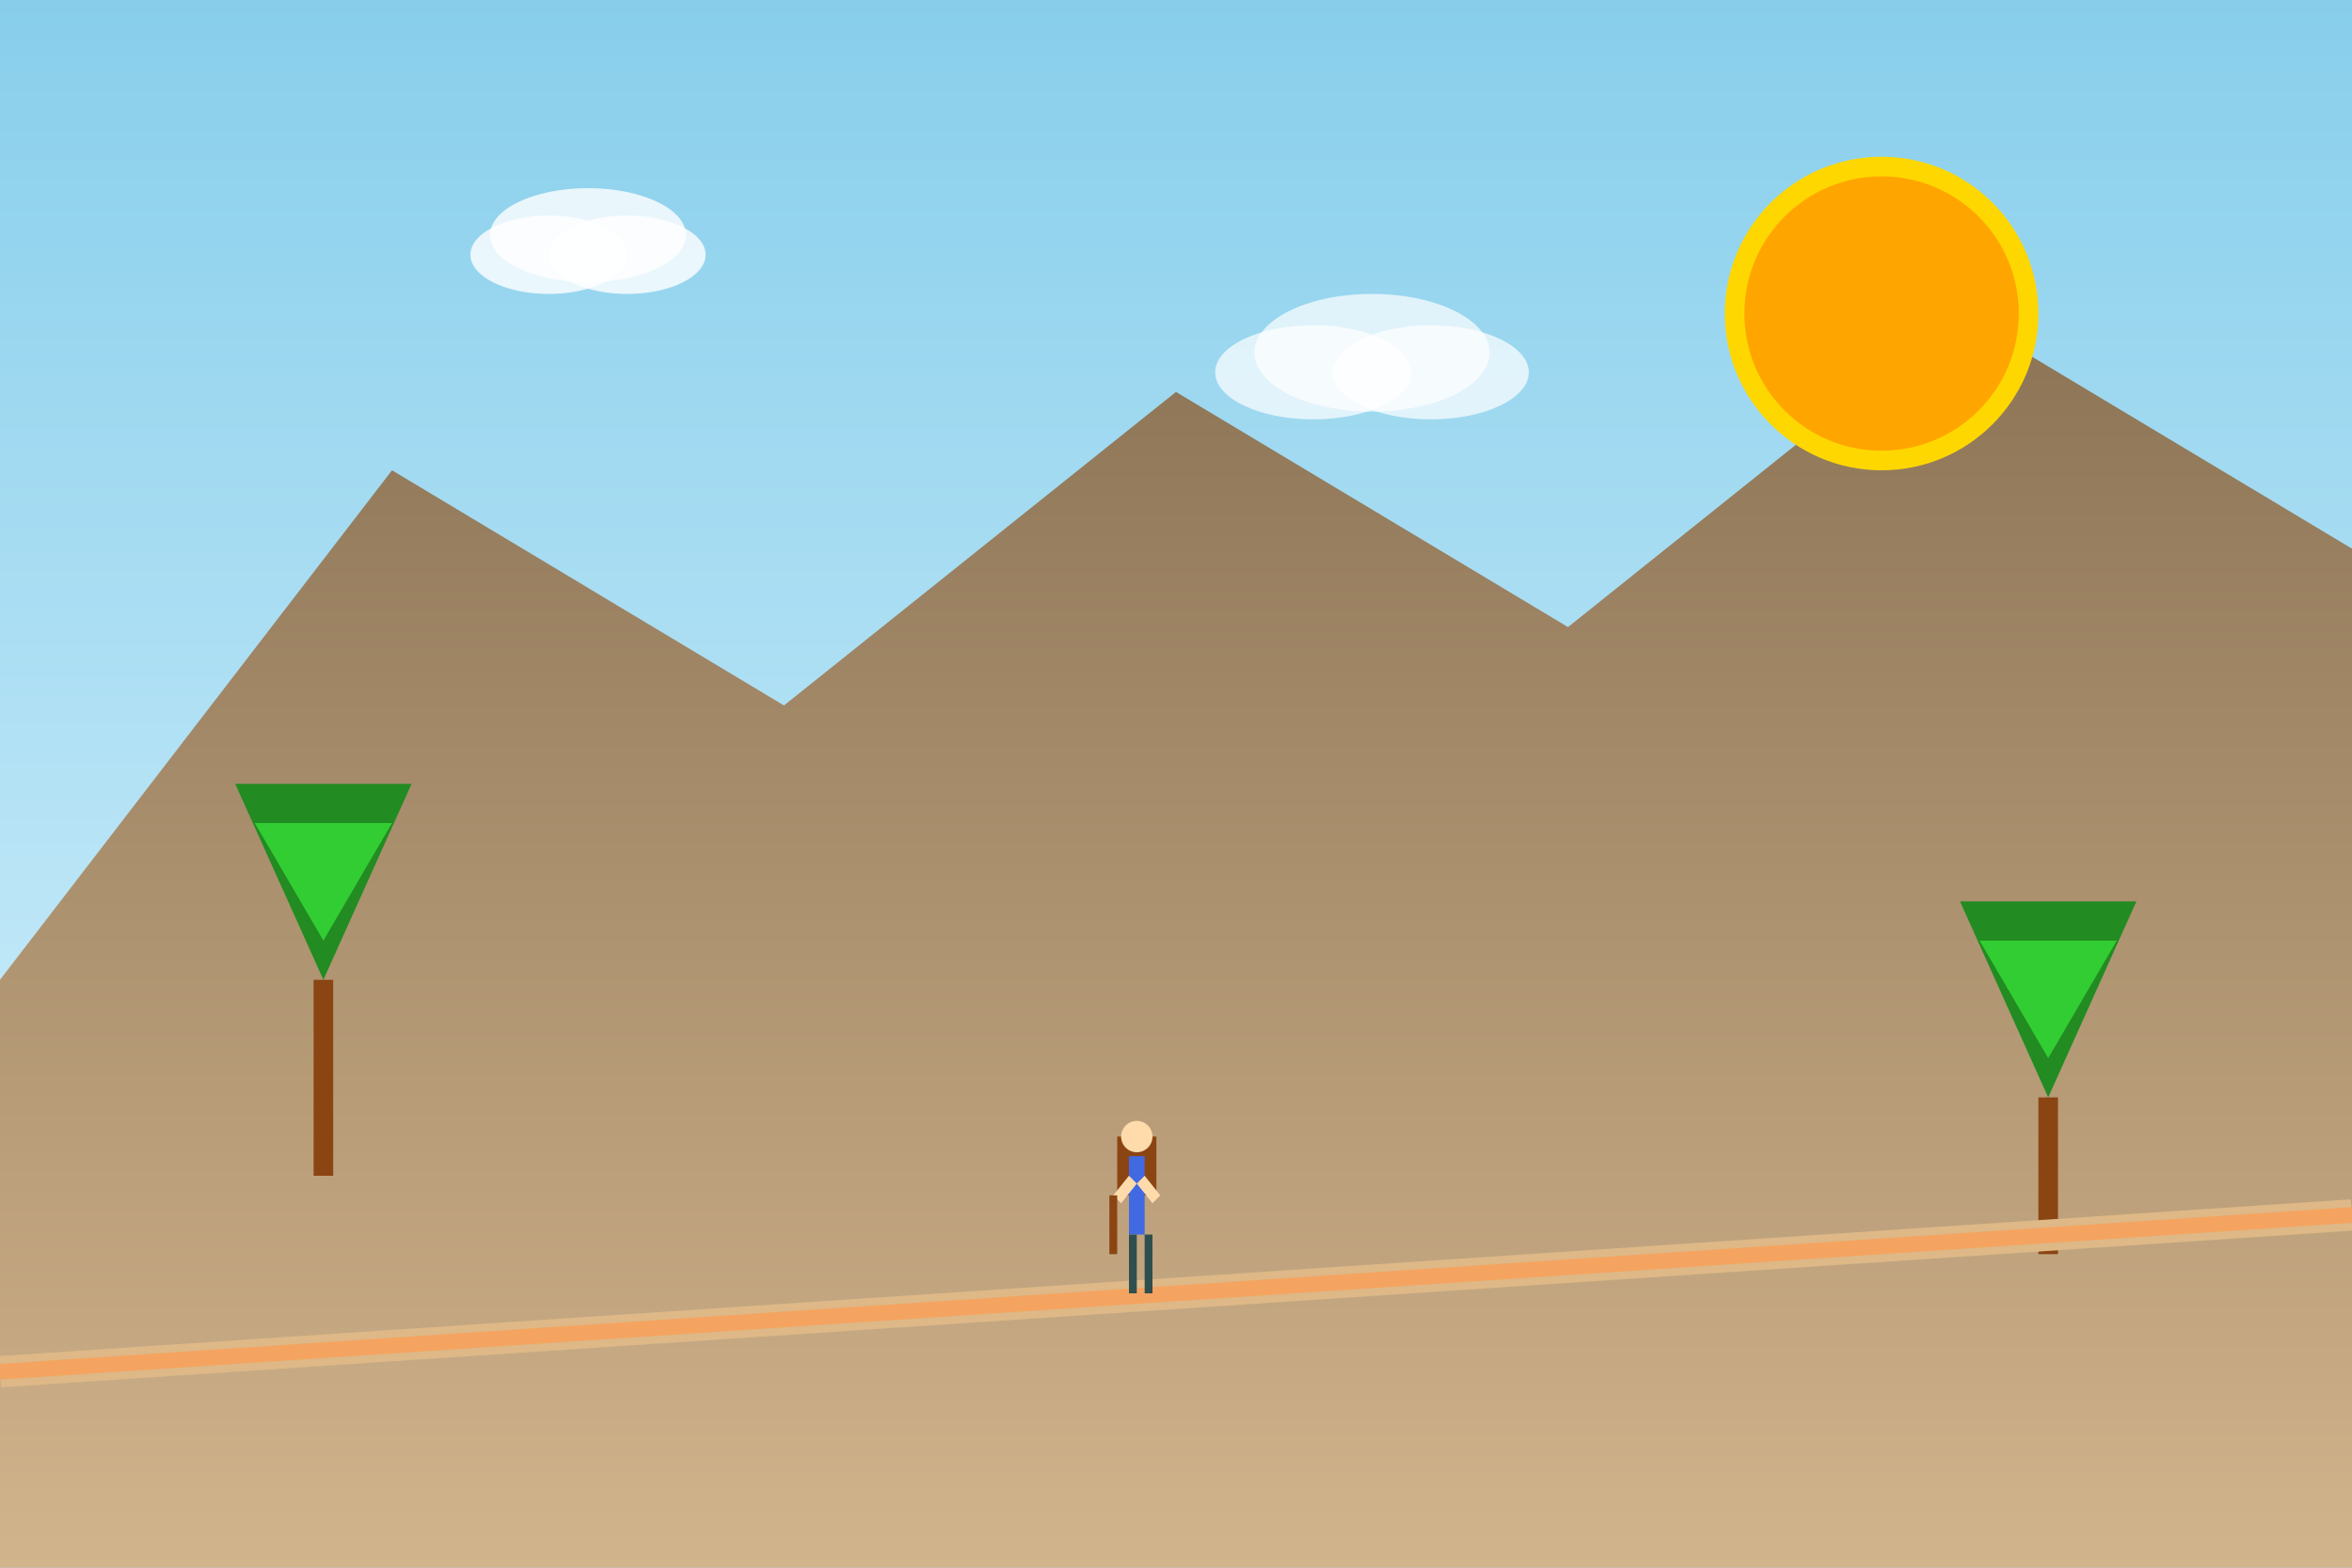
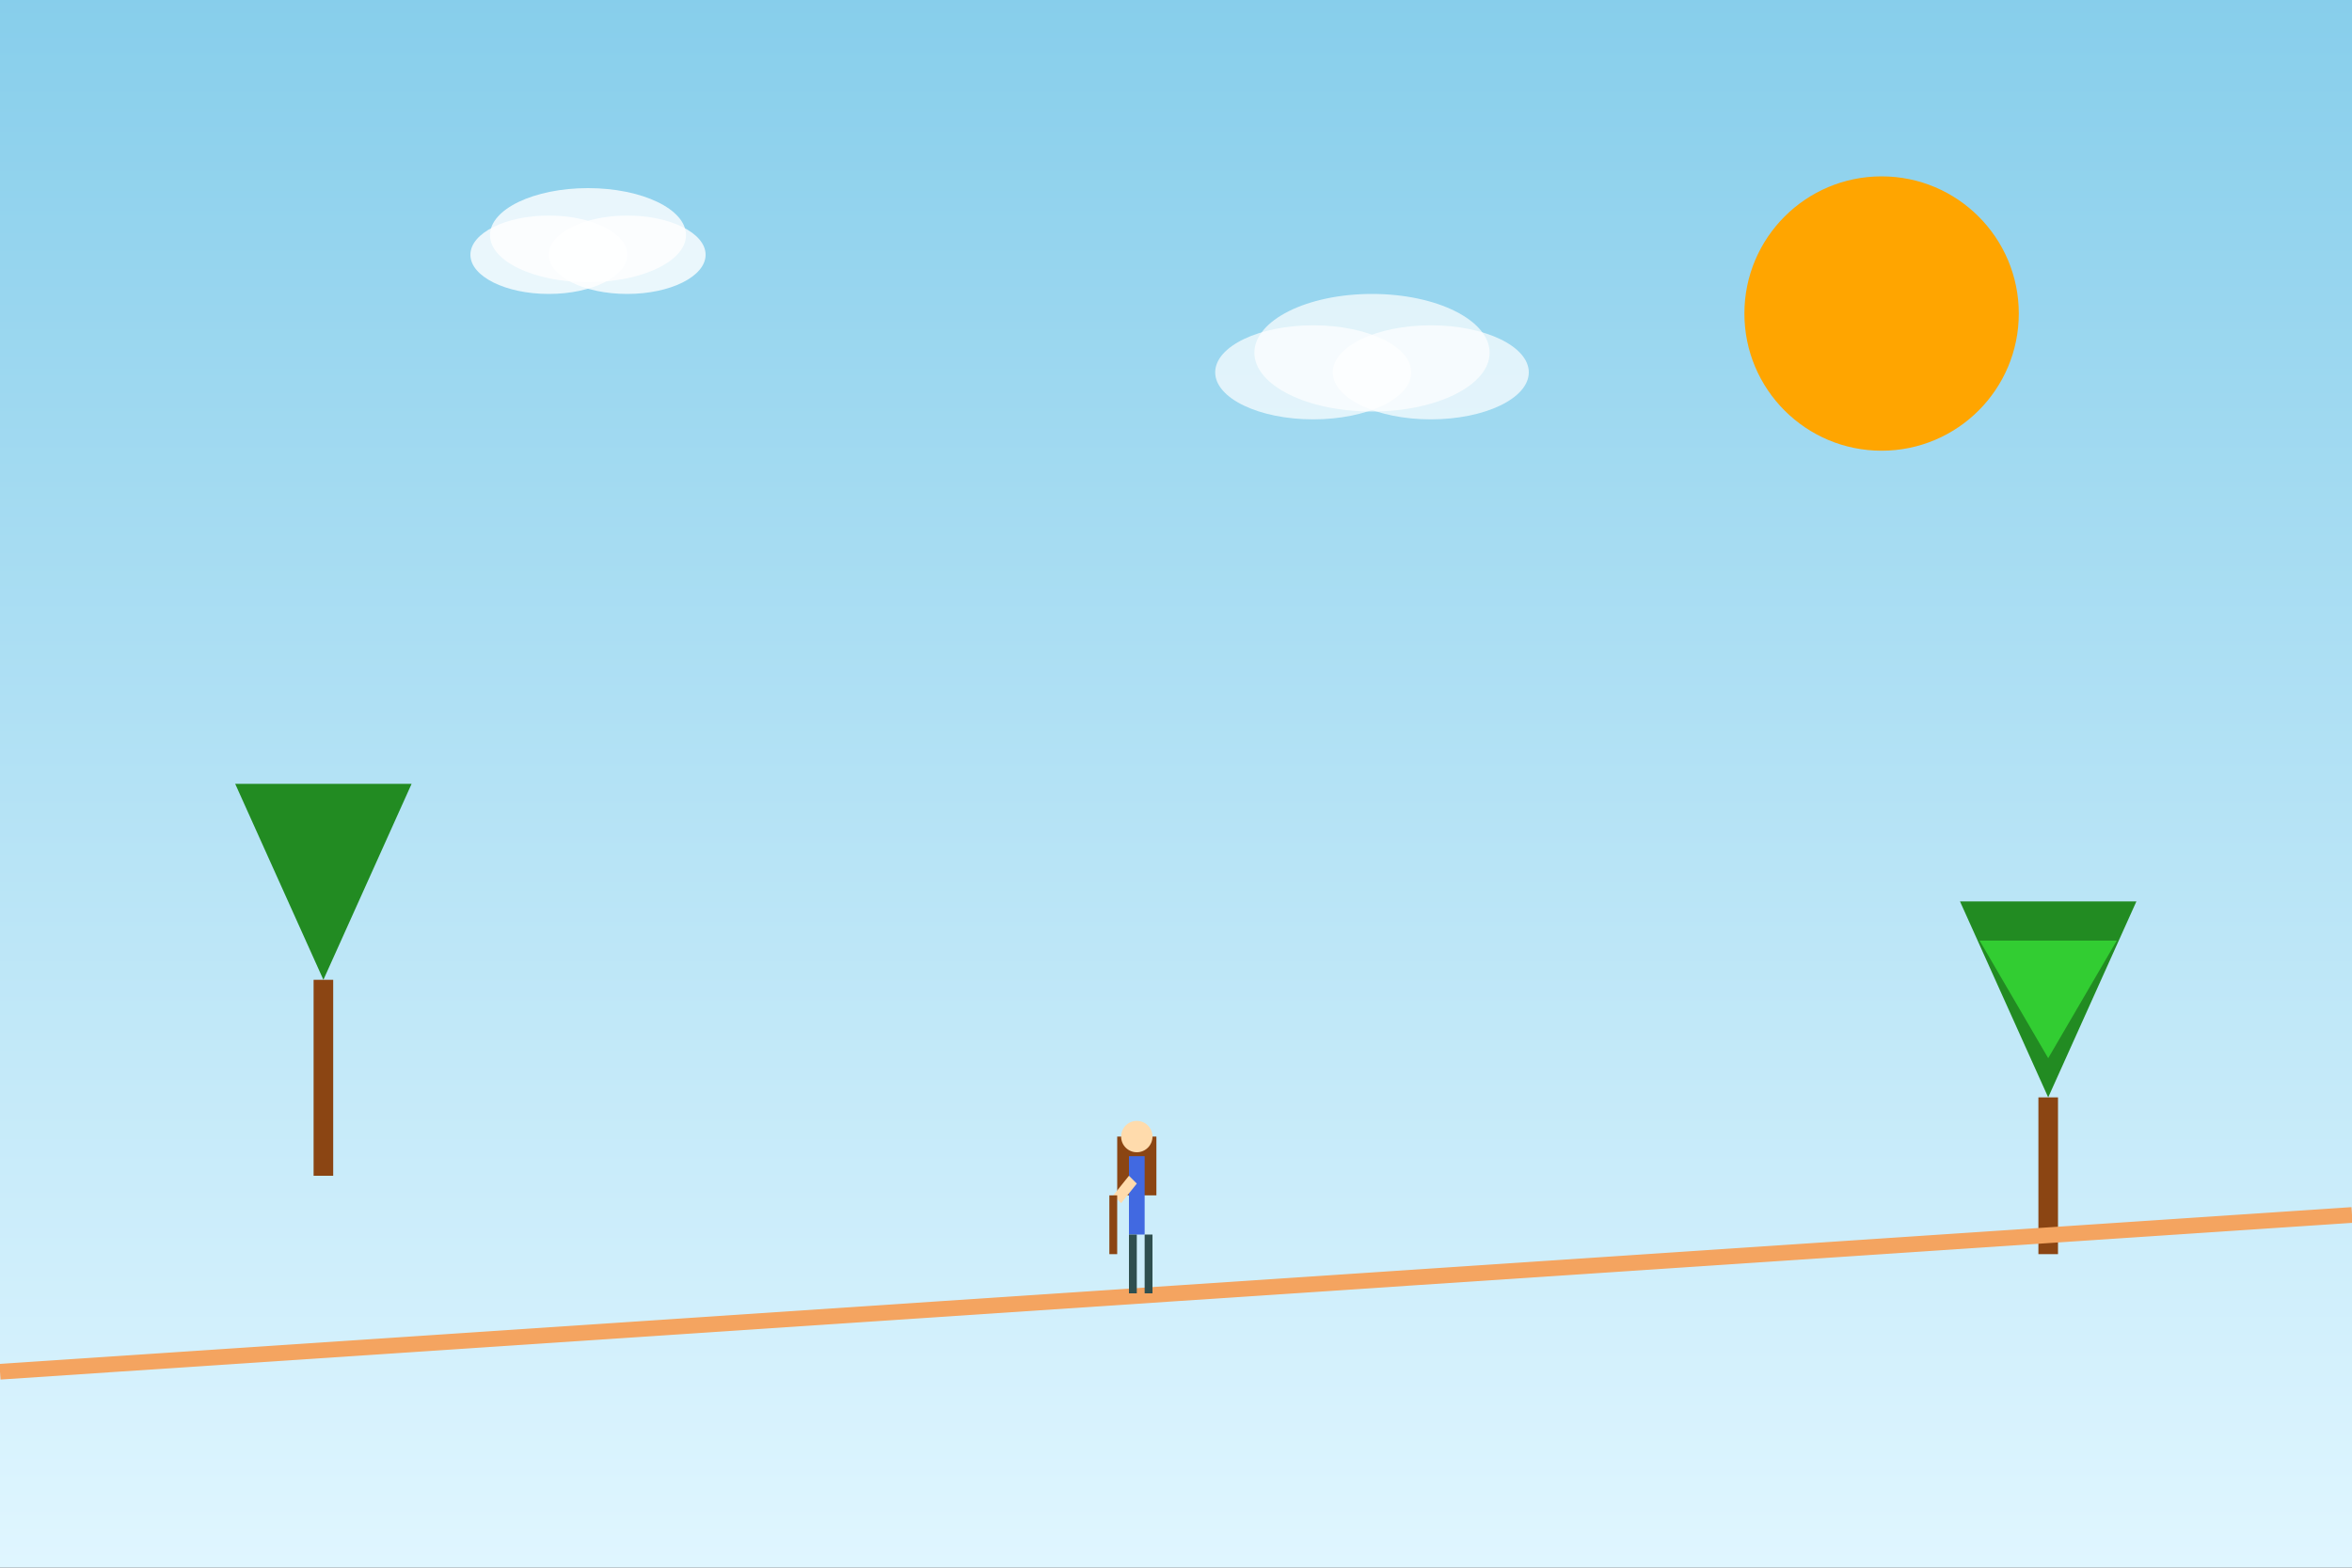
<svg xmlns="http://www.w3.org/2000/svg" width="600" height="400" viewBox="0 0 600 400" fill="none">
  <rect x="0" y="0" width="600" height="400" fill="#333333" stroke="none" />
  <defs>
    <linearGradient id="skyGradient" x1="0%" y1="0%" x2="0%" y2="100%">
      <stop offset="0%" stop-color="#87CEEB" />
      <stop offset="100%" stop-color="#E0F6FF" />
    </linearGradient>
    <linearGradient id="mountainGradient" x1="0%" y1="0%" x2="0%" y2="100%">
      <stop offset="0%" stop-color="#8B7355" />
      <stop offset="100%" stop-color="#D2B48C" />
    </linearGradient>
  </defs>
  <rect width="600" height="400" fill="url(#skyGradient)" />
-   <path d="M0 250L100 120L200 180L300 100L400 160L500 80L600 140L600 400L0 400Z" fill="url(#mountainGradient)" />
-   <circle cx="480" cy="80" r="40" fill="#FFD700" />
  <circle cx="480" cy="80" r="35" fill="#FFA500" />
  <ellipse cx="150" cy="60" rx="25" ry="12" fill="white" opacity="0.8" />
  <ellipse cx="140" cy="65" rx="20" ry="10" fill="white" opacity="0.8" />
  <ellipse cx="160" cy="65" rx="20" ry="10" fill="white" opacity="0.8" />
  <ellipse cx="350" cy="90" rx="30" ry="15" fill="white" opacity="0.7" />
  <ellipse cx="335" cy="95" rx="25" ry="12" fill="white" opacity="0.7" />
  <ellipse cx="365" cy="95" rx="25" ry="12" fill="white" opacity="0.7" />
  <path d="M80 250L80 300L85 300L85 250" fill="#8B4513" />
  <path d="M60 200L82.5 250L105 200Z" fill="#228B22" />
-   <path d="M65 210L82.5 240L100 210Z" fill="#32CD32" />
  <path d="M520 280L520 320L525 320L525 280" fill="#8B4513" />
  <path d="M500 230L522.5 280L545 230Z" fill="#228B22" />
  <path d="M505 240L522.5 270L540 240Z" fill="#32CD32" />
-   <path d="M0 350Q150 340 300 330Q450 320 600 310" stroke="#DEB887" stroke-width="8" fill="none" />
  <path d="M0 350Q150 340 300 330Q450 320 600 310" stroke="#F4A460" stroke-width="4" fill="none" />
  <g transform="translate(280, 280)">
    <path d="M5 10L5 25L15 25L15 10" fill="#8B4513" />
    <path d="M8 15L8 35L12 35L12 15" fill="#4169E1" />
    <circle cx="10" cy="10" r="4" fill="#FFDBAC" />
    <path d="M8 20L4 25L6 27L10 22" fill="#FFDBAC" />
-     <path d="M12 20L16 25L14 27L10 22" fill="#FFDBAC" />
    <path d="M8 35L8 50L10 50L10 35" fill="#2F4F4F" />
    <path d="M12 35L12 50L14 50L14 35" fill="#2F4F4F" />
    <path d="M4 25L4 40" stroke="#8B4513" stroke-width="2" />
  </g>
</svg>